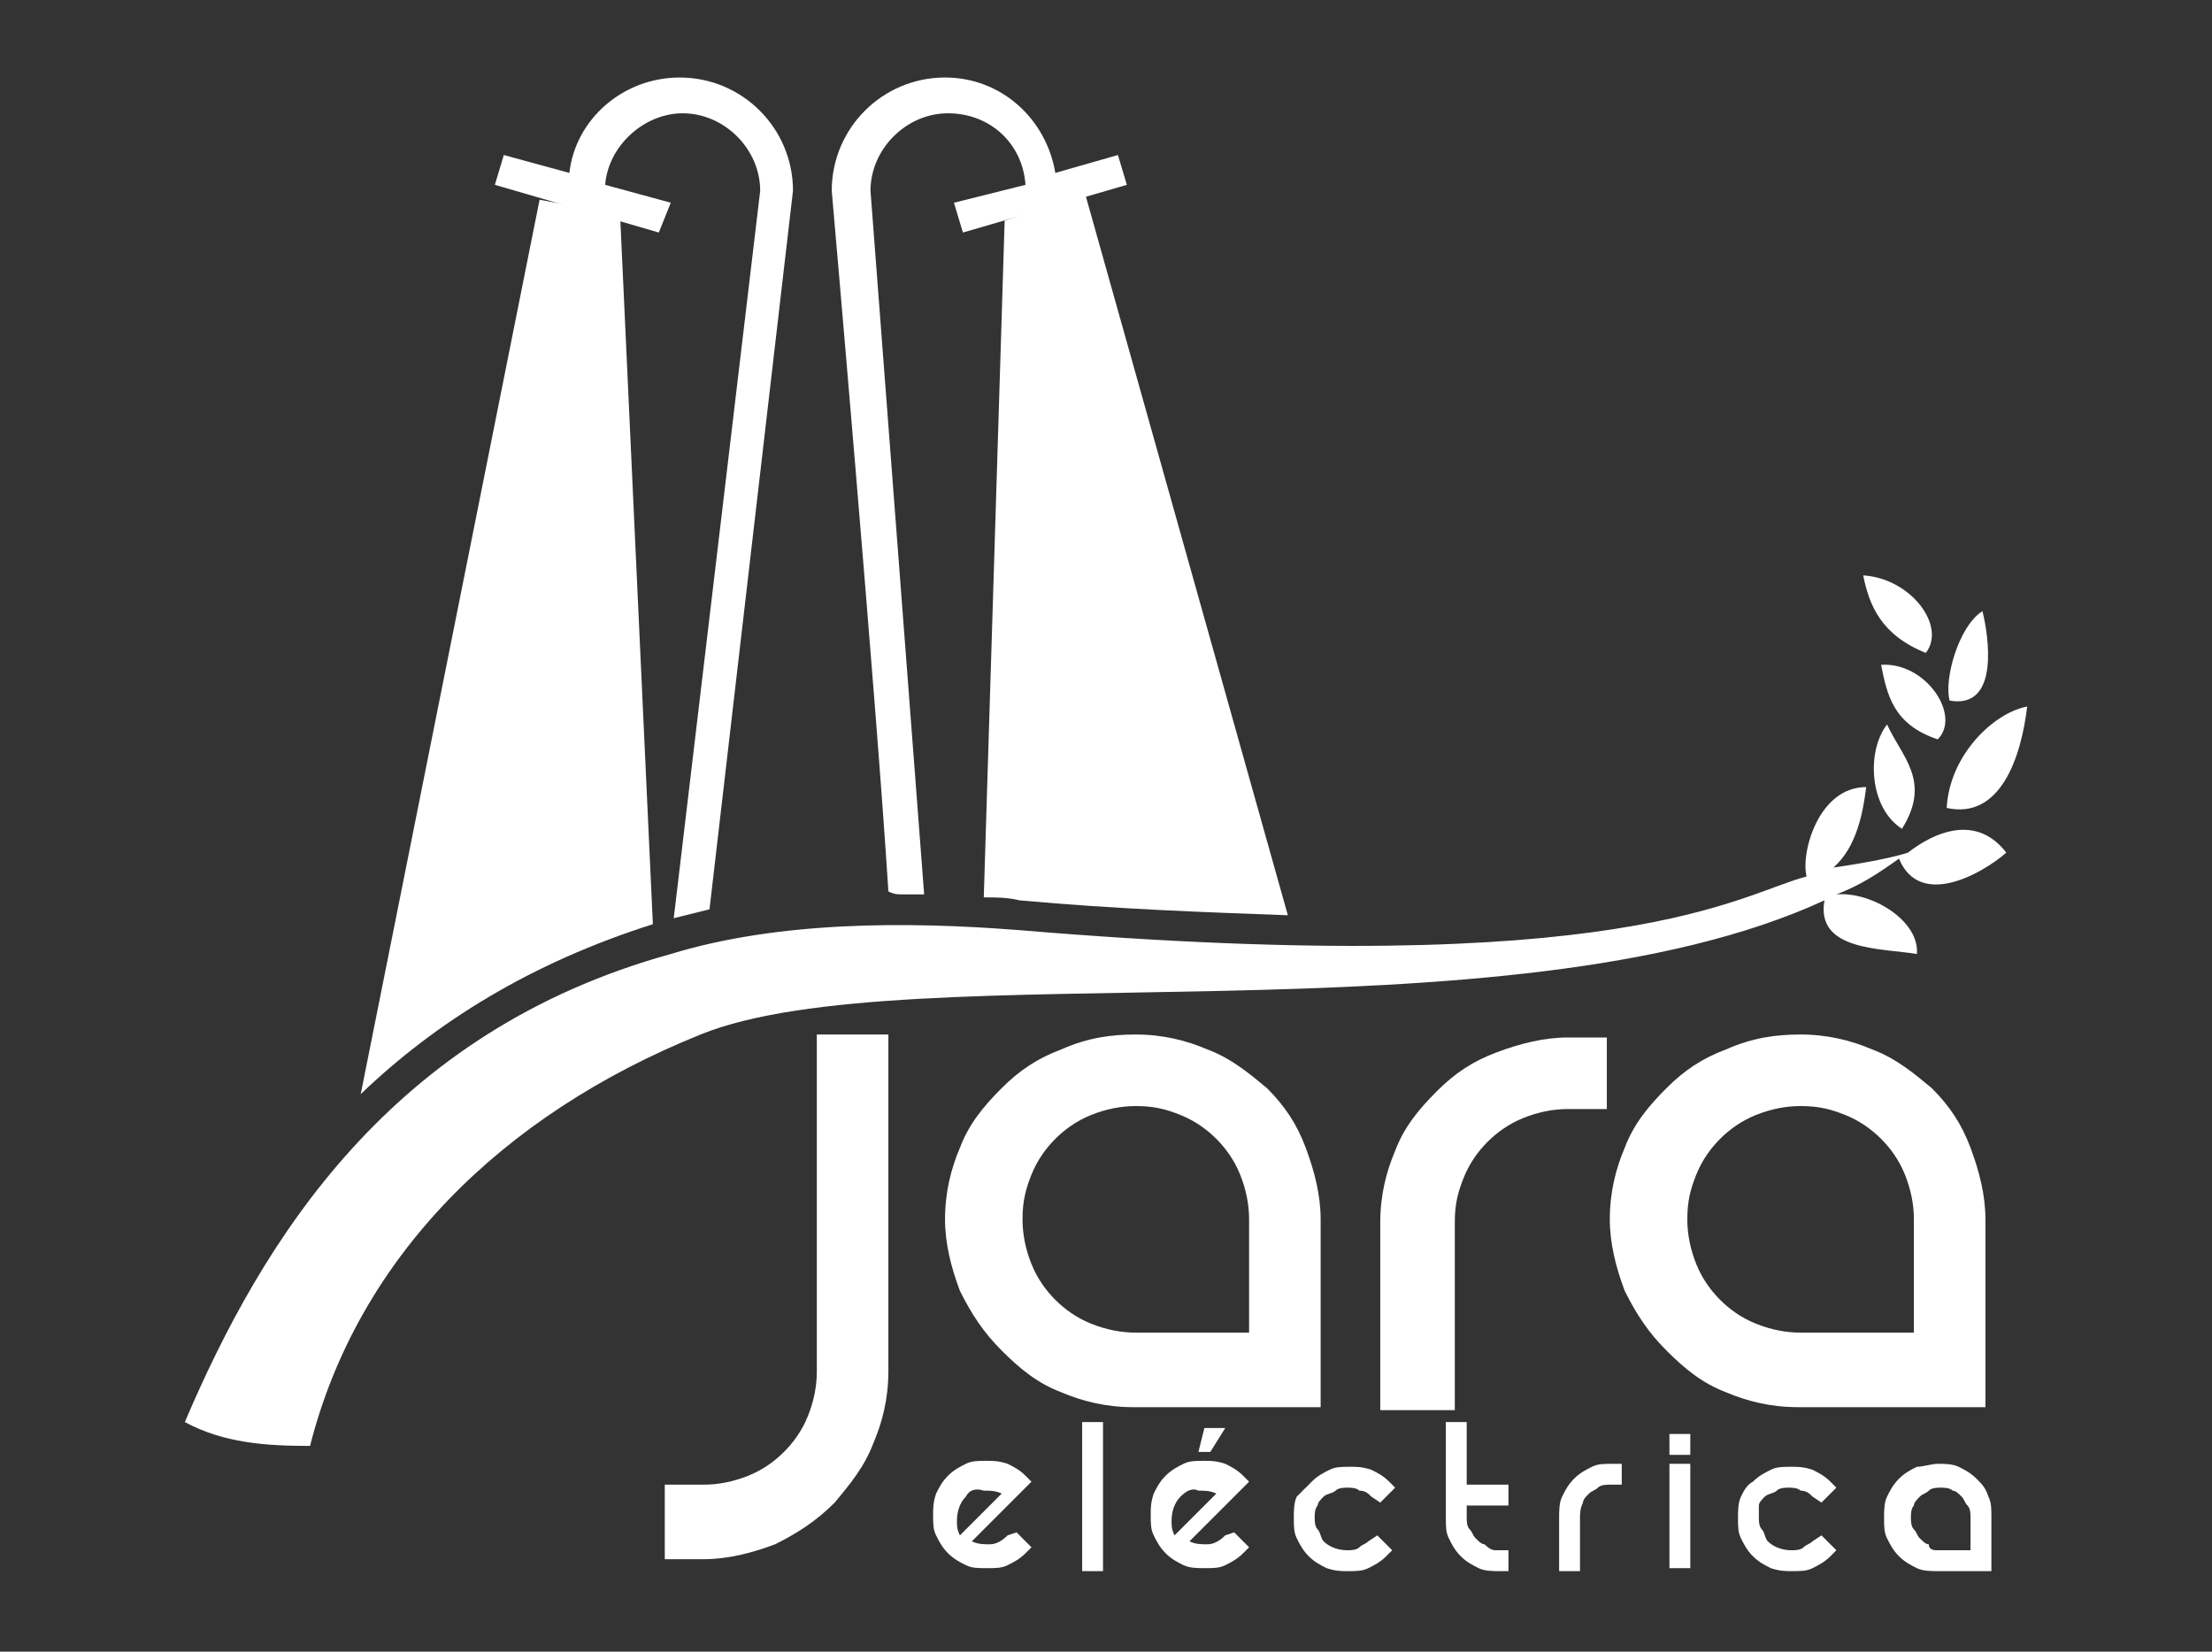
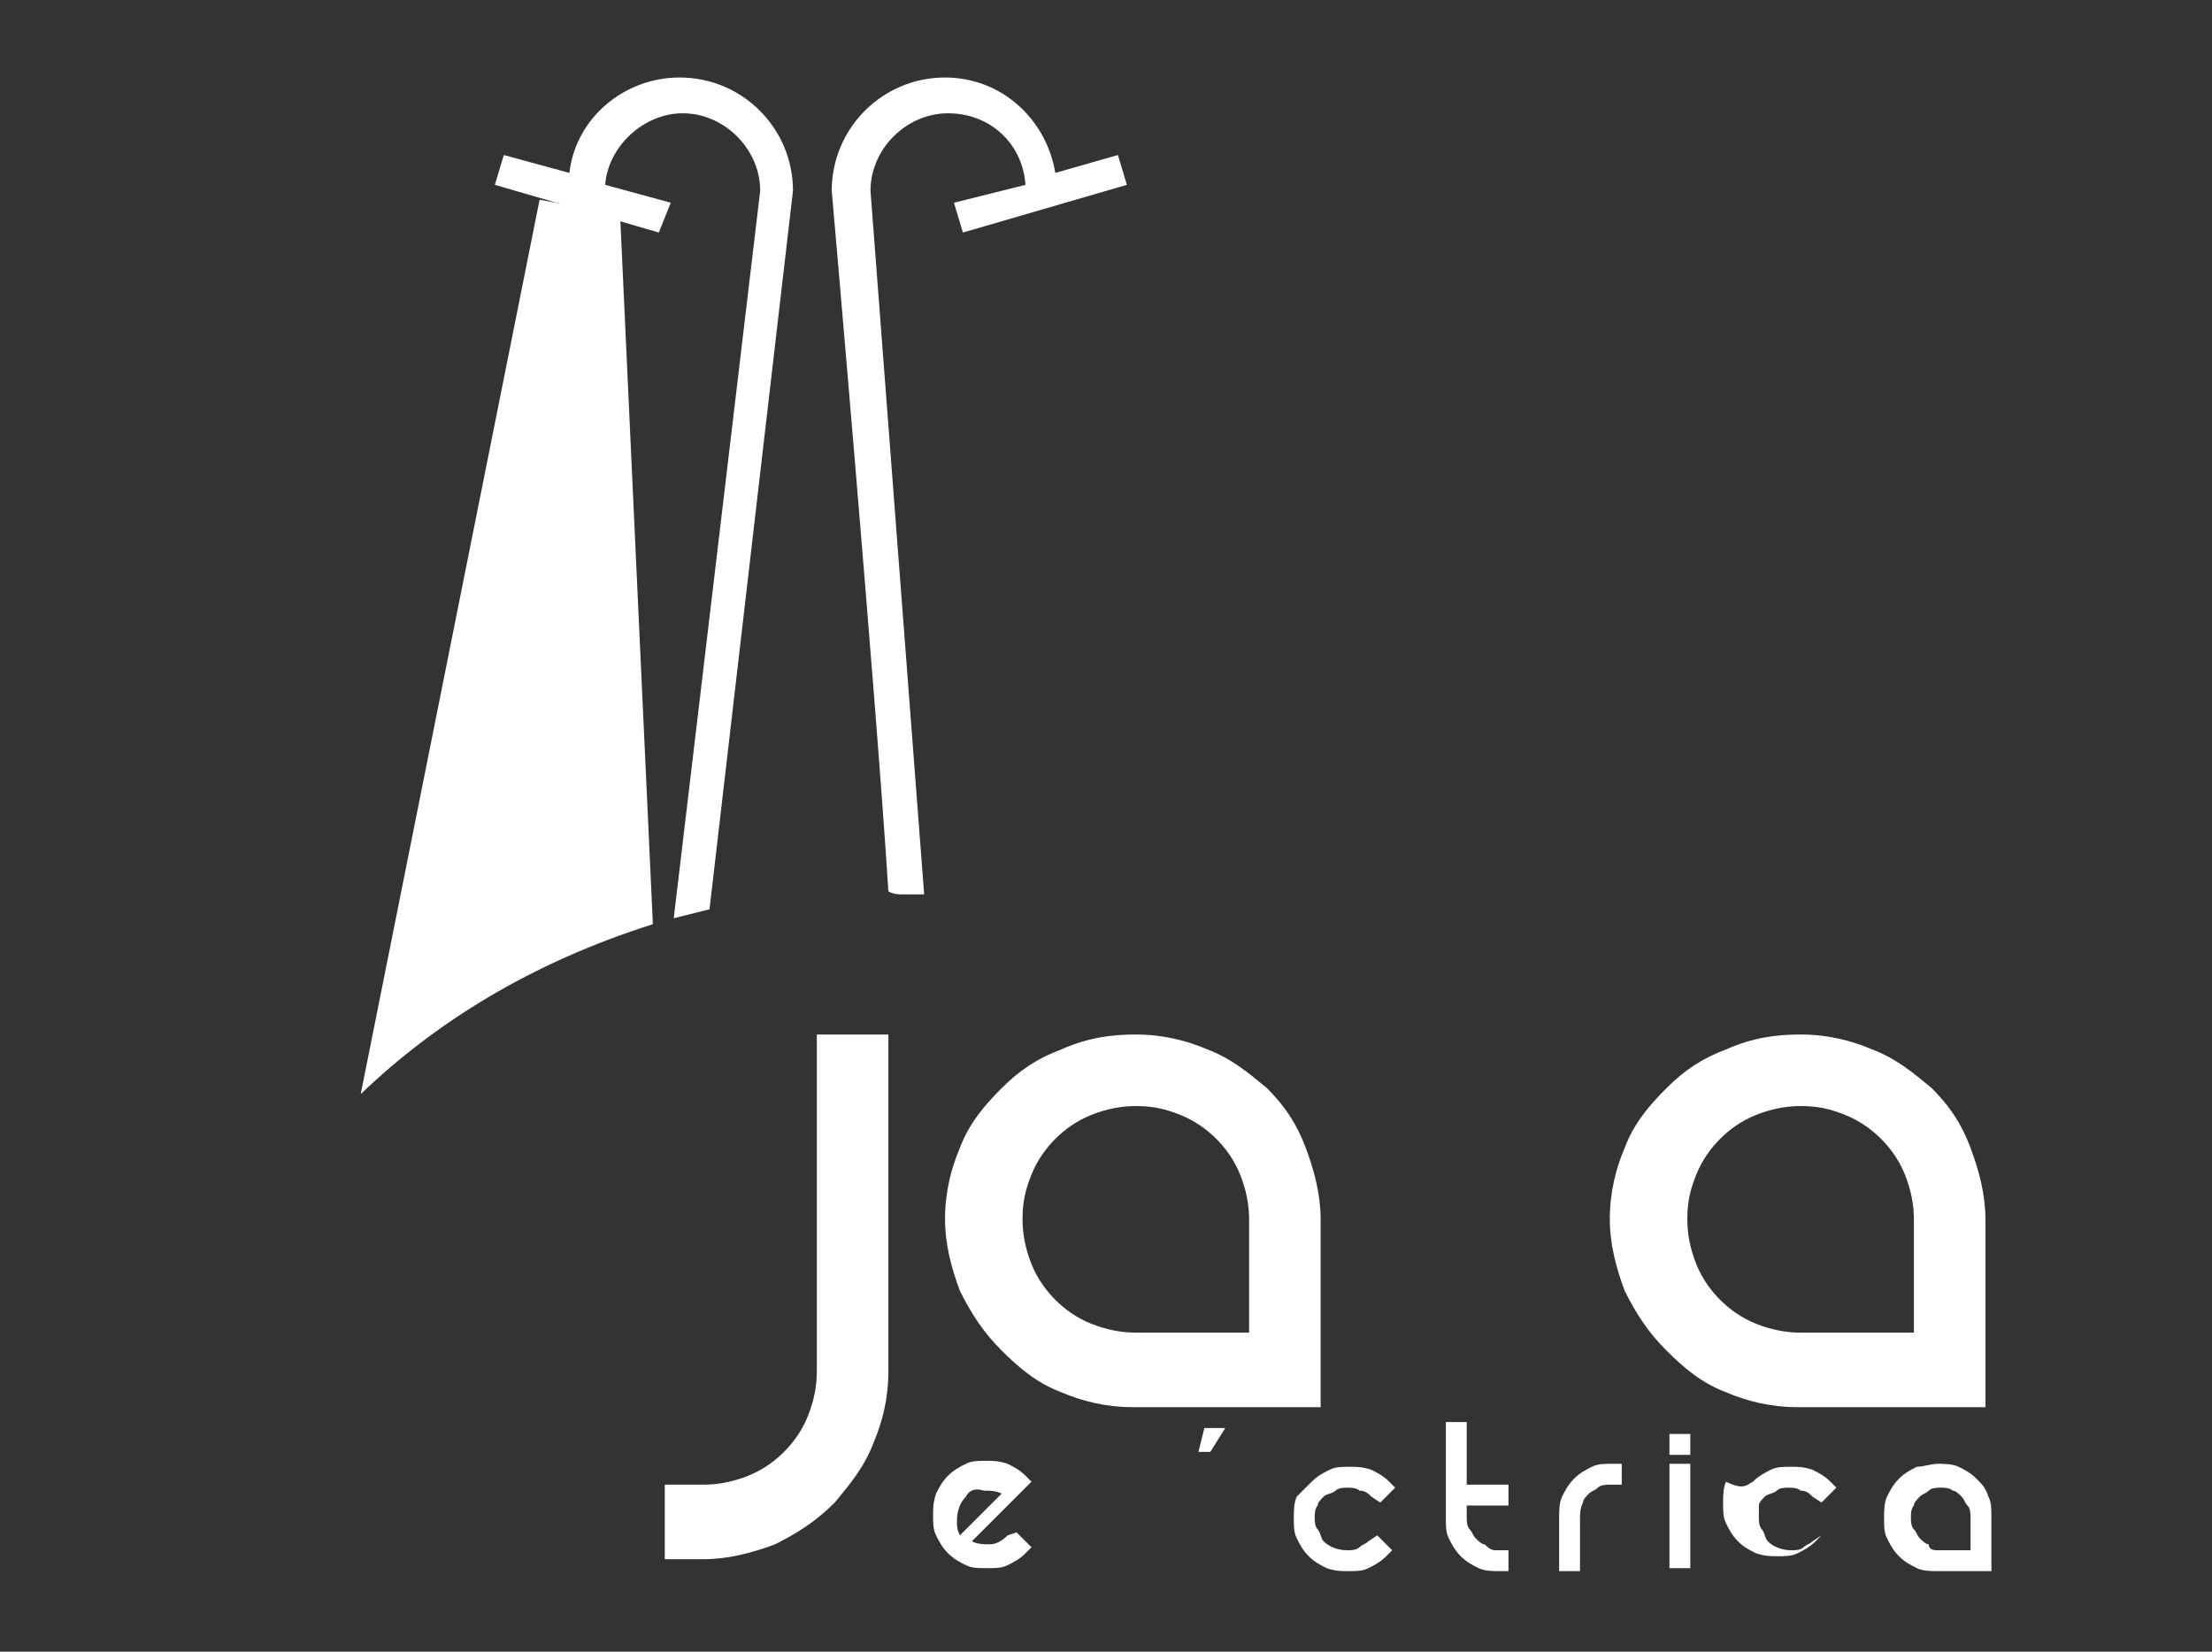
<svg xmlns="http://www.w3.org/2000/svg" version="1.1" id="Capa_1" x="0px" y="0px" viewBox="0 0 74.2 55.4" style="enable-background:new 0 0 74.2 55.4;" xml:space="preserve">
  <rect x="0" y="0" width="74.2" height="55.4" fill="#333333" stroke="none" />
  <style type="text/css">
	.st0{fill:#FFFFFF;}
	.st1{fill-rule:evenodd;clip-rule:evenodd;fill:#FFFFFF;}
</style>
  <g>
-     <path class="st0" d="M34.2,30.2c3.3,0.3,6.3,0.4,9,0.5L36.4,6.5l-2.7,0.9L33,30.1C33.4,30.1,33.8,30.1,34.2,30.2z" />
    <g>
      <g>
        <path class="st0" d="M34.1,51.4l0.5,0.5l-0.2,0.2c-0.2,0.2-0.4,0.3-0.6,0.4c-0.2,0.1-0.4,0.1-0.7,0.1s-0.5,0-0.7-0.1     c-0.2-0.1-0.4-0.2-0.6-0.4c-0.2-0.2-0.3-0.4-0.4-0.6c-0.1-0.2-0.1-0.4-0.1-0.7c0-0.2,0-0.4,0.1-0.7c0.1-0.2,0.2-0.4,0.4-0.6     s0.4-0.3,0.6-0.4c0.2-0.1,0.4-0.1,0.7-0.1c0.2,0,0.4,0,0.7,0.1c0.2,0.1,0.4,0.2,0.6,0.4l0.2,0.2l-2,2c0.2,0.1,0.4,0.1,0.6,0.1     c0.2,0,0.4-0.1,0.6-0.3L34.1,51.4z M32.4,50.2c-0.2,0.2-0.3,0.5-0.3,0.8c0,0.2,0,0.3,0.1,0.5c0.1-0.1,0.2-0.2,0.3-0.3     c0.1-0.1,0.3-0.3,0.4-0.4c0.1-0.1,0.3-0.3,0.4-0.4c0.1-0.1,0.2-0.2,0.3-0.3c-0.2-0.1-0.4-0.1-0.6-0.1     C32.7,49.9,32.5,50,32.4,50.2z" />
-         <path class="st0" d="M37,47.7v5h-0.7v-5H37z" />
-         <path class="st0" d="M41.4,51.4l0.5,0.5l-0.2,0.2c-0.2,0.2-0.4,0.3-0.6,0.4c-0.2,0.1-0.4,0.1-0.7,0.1c-0.2,0-0.5,0-0.7-0.1     c-0.2-0.1-0.4-0.2-0.6-0.4c-0.2-0.2-0.3-0.4-0.4-0.6c-0.1-0.2-0.1-0.4-0.1-0.7c0-0.2,0-0.4,0.1-0.7c0.1-0.2,0.2-0.4,0.4-0.6     s0.4-0.3,0.6-0.4c0.2-0.1,0.4-0.1,0.7-0.1c0.2,0,0.4,0,0.7,0.1c0.2,0.1,0.4,0.2,0.6,0.4l0.2,0.2l-2,2c0.2,0.1,0.4,0.1,0.6,0.1     c0.2,0,0.4-0.1,0.6-0.3L41.4,51.4z M39.6,50.2c-0.2,0.2-0.3,0.5-0.3,0.8c0,0.2,0,0.3,0.1,0.5c0.1-0.1,0.2-0.2,0.3-0.3     c0.1-0.1,0.3-0.3,0.4-0.4c0.1-0.1,0.3-0.3,0.4-0.4c0.1-0.1,0.2-0.2,0.3-0.3c-0.2-0.1-0.4-0.1-0.6-0.1C40,49.9,39.8,50,39.6,50.2z     " />
        <path class="st0" d="M44,49.7c0.2-0.2,0.4-0.3,0.6-0.4c0.2-0.1,0.4-0.1,0.7-0.1c0.2,0,0.4,0,0.7,0.1c0.2,0.1,0.4,0.2,0.6,0.4     l0.2,0.2l-0.5,0.5l-0.3-0.2c-0.1-0.1-0.2-0.2-0.4-0.2c-0.1-0.1-0.3-0.1-0.4-0.1c-0.1,0-0.3,0-0.4,0.1c-0.1,0.1-0.3,0.1-0.4,0.2     c-0.1,0.1-0.2,0.2-0.2,0.3c-0.1,0.1-0.1,0.3-0.1,0.4c0,0.1,0,0.3,0.1,0.4c0.1,0.1,0.1,0.3,0.2,0.4c0.2,0.2,0.5,0.3,0.8,0.3     c0.1,0,0.3,0,0.4-0.1c0.1-0.1,0.2-0.1,0.3-0.2l0.3-0.2l0.5,0.5l-0.2,0.2c-0.2,0.2-0.4,0.3-0.6,0.4c-0.2,0.1-0.4,0.1-0.7,0.1     c-0.2,0-0.4,0-0.7-0.1c-0.2-0.1-0.4-0.2-0.6-0.4c-0.2-0.2-0.3-0.4-0.4-0.6c-0.1-0.2-0.1-0.4-0.1-0.7c0-0.2,0-0.5,0.1-0.7     C43.7,50,43.9,49.8,44,49.7z" />
        <path class="st0" d="M50.6,52v0.7h-0.3c-0.2,0-0.5,0-0.7-0.1c-0.2-0.1-0.4-0.2-0.6-0.4c-0.2-0.2-0.3-0.4-0.4-0.6     c-0.1-0.2-0.1-0.4-0.1-0.7v-3.2h0.7v2.1h1.4v0.7h-1.4v0.4c0,0.1,0,0.3,0.1,0.4c0.1,0.1,0.1,0.2,0.2,0.3c0.1,0.1,0.2,0.2,0.3,0.2     C50,52,50.1,52,50.2,52H50.6z" />
        <path class="st0" d="M54.4,49.1v0.7H54c-0.1,0-0.3,0-0.4,0.1c-0.1,0.1-0.2,0.1-0.3,0.2c-0.1,0.1-0.2,0.2-0.2,0.3     C53,50.6,53,50.8,53,50.9v1.8h-0.7v-1.8c0-0.2,0-0.5,0.1-0.7c0.1-0.2,0.2-0.4,0.4-0.6c0.2-0.2,0.4-0.3,0.6-0.4     c0.2-0.1,0.4-0.1,0.7-0.1H54.4z" />
        <path class="st0" d="M56.7,49.1v3.5H56v-3.5H56.7z" />
-         <path class="st0" d="M58.8,49.7c0.2-0.2,0.4-0.3,0.6-0.4c0.2-0.1,0.4-0.1,0.7-0.1c0.2,0,0.4,0,0.7,0.1c0.2,0.1,0.4,0.2,0.6,0.4     l0.2,0.2l-0.5,0.5l-0.3-0.2c-0.1-0.1-0.2-0.2-0.4-0.2c-0.1-0.1-0.3-0.1-0.4-0.1c-0.1,0-0.3,0-0.4,0.1c-0.1,0.1-0.3,0.1-0.4,0.2     c-0.1,0.1-0.2,0.2-0.2,0.3C59,50.6,59,50.8,59,50.9c0,0.1,0,0.3,0.1,0.4c0.1,0.1,0.1,0.3,0.2,0.4c0.2,0.2,0.5,0.3,0.8,0.3     c0.1,0,0.3,0,0.4-0.1c0.1-0.1,0.2-0.1,0.3-0.2l0.3-0.2l0.5,0.5l-0.2,0.2c-0.2,0.2-0.4,0.3-0.6,0.4c-0.2,0.1-0.4,0.1-0.7,0.1     c-0.2,0-0.4,0-0.7-0.1c-0.2-0.1-0.4-0.2-0.6-0.4s-0.3-0.4-0.4-0.6c-0.1-0.2-0.1-0.4-0.1-0.7c0-0.2,0-0.5,0.1-0.7     C58.5,50,58.6,49.8,58.8,49.7z" />
+         <path class="st0" d="M58.8,49.7c0.2-0.2,0.4-0.3,0.6-0.4c0.2-0.1,0.4-0.1,0.7-0.1c0.2,0,0.4,0,0.7,0.1c0.2,0.1,0.4,0.2,0.6,0.4     l0.2,0.2l-0.5,0.5l-0.3-0.2c-0.1-0.1-0.2-0.2-0.4-0.2c-0.1-0.1-0.3-0.1-0.4-0.1c-0.1,0-0.3,0-0.4,0.1c-0.1,0.1-0.3,0.1-0.4,0.2     c-0.1,0.1-0.2,0.2-0.2,0.3C59,50.6,59,50.8,59,50.9c0,0.1,0,0.3,0.1,0.4c0.1,0.1,0.1,0.3,0.2,0.4c0.2,0.2,0.5,0.3,0.8,0.3     c0.1,0,0.3,0,0.4-0.1c0.1-0.1,0.2-0.1,0.3-0.2l0.3-0.2l-0.2,0.2c-0.2,0.2-0.4,0.3-0.6,0.4c-0.2,0.1-0.4,0.1-0.7,0.1     c-0.2,0-0.4,0-0.7-0.1c-0.2-0.1-0.4-0.2-0.6-0.4s-0.3-0.4-0.4-0.6c-0.1-0.2-0.1-0.4-0.1-0.7c0-0.2,0-0.5,0.1-0.7     C58.5,50,58.6,49.8,58.8,49.7z" />
        <path class="st0" d="M65,49.1c0.2,0,0.5,0,0.7,0.1c0.2,0.1,0.4,0.2,0.6,0.4c0.2,0.2,0.3,0.3,0.4,0.6c0.1,0.2,0.1,0.4,0.1,0.7v1.8     H65c-0.2,0-0.5,0-0.7-0.1c-0.2-0.1-0.4-0.2-0.6-0.4c-0.2-0.2-0.3-0.4-0.4-0.6c-0.1-0.2-0.1-0.4-0.1-0.7c0-0.2,0-0.5,0.1-0.7     c0.1-0.2,0.2-0.4,0.4-0.6c0.2-0.2,0.4-0.3,0.6-0.4C64.5,49.2,64.8,49.1,65,49.1z M66.1,52v-1.1c0-0.1,0-0.3-0.1-0.4     c-0.1-0.1-0.1-0.2-0.2-0.3c-0.1-0.1-0.2-0.2-0.3-0.2c-0.1-0.1-0.3-0.1-0.4-0.1c-0.1,0-0.3,0-0.4,0.1c-0.1,0.1-0.2,0.1-0.3,0.2     c-0.1,0.1-0.2,0.2-0.2,0.3c-0.1,0.1-0.1,0.3-0.1,0.4s0,0.3,0.1,0.4c0.1,0.1,0.1,0.2,0.2,0.3c0.1,0.1,0.2,0.2,0.3,0.2     C64.7,52,64.9,52,65,52H66.1z" />
      </g>
      <polygon class="st0" points="40.6,48.7 40.2,48.7 40.4,47.9 41.1,47.9   " />
      <path class="st0" d="M56.7,48.8v-0.7H56v0.7H56.7z" />
      <g>
        <path class="st0" d="M29.8,34.7V46c0,0.9-0.2,1.7-0.5,2.4c-0.3,0.8-0.8,1.4-1.3,2c-0.6,0.6-1.2,1-2,1.4c-0.8,0.3-1.6,0.5-2.4,0.5     h-1.3v-2.5h1.3c0.5,0,1-0.1,1.5-0.3c0.5-0.2,0.9-0.5,1.2-0.8c0.3-0.3,0.6-0.7,0.8-1.2c0.2-0.5,0.3-1,0.3-1.5V34.7H29.8z" />
        <path class="st0" d="M38.1,34.7c0.9,0,1.7,0.2,2.4,0.5c0.8,0.3,1.4,0.8,2,1.3c0.6,0.6,1,1.2,1.3,2c0.3,0.8,0.5,1.6,0.5,2.4v6.3     h-6.3c-0.9,0-1.7-0.2-2.4-0.5c-0.8-0.3-1.4-0.8-2-1.4c-0.6-0.6-1-1.2-1.4-2c-0.3-0.8-0.5-1.6-0.5-2.4c0-0.9,0.2-1.7,0.5-2.4     c0.3-0.8,0.8-1.4,1.4-2c0.6-0.6,1.2-1,2-1.3C36.5,34.8,37.3,34.7,38.1,34.7z M41.9,44.7v-3.8c0-0.5-0.1-1-0.3-1.5     c-0.2-0.5-0.5-0.9-0.8-1.2c-0.3-0.3-0.7-0.6-1.2-0.8c-0.5-0.2-0.9-0.3-1.5-0.3c-0.5,0-1,0.1-1.5,0.3c-0.5,0.2-0.9,0.5-1.2,0.8     c-0.3,0.3-0.6,0.7-0.8,1.2c-0.2,0.5-0.3,0.9-0.3,1.5c0,0.5,0.1,1,0.3,1.5c0.2,0.5,0.5,0.9,0.8,1.2c0.3,0.3,0.7,0.6,1.2,0.8     c0.5,0.2,1,0.3,1.5,0.3H41.9z" />
-         <path class="st0" d="M53.9,34.7v2.5h-1.3c-0.5,0-1,0.1-1.5,0.3c-0.5,0.2-0.9,0.5-1.2,0.8c-0.3,0.3-0.6,0.7-0.8,1.2     c-0.2,0.5-0.3,0.9-0.3,1.5v6.3h-2.5v-6.3c0-0.9,0.2-1.7,0.5-2.4c0.3-0.8,0.8-1.4,1.4-2c0.6-0.6,1.2-1,2-1.3     c0.8-0.3,1.6-0.5,2.4-0.5H53.9z" />
        <path class="st0" d="M60.4,34.7c0.9,0,1.7,0.2,2.4,0.5c0.8,0.3,1.4,0.8,2,1.3c0.6,0.6,1,1.2,1.3,2c0.3,0.8,0.5,1.6,0.5,2.4v6.3     h-6.3c-0.9,0-1.7-0.2-2.4-0.5c-0.8-0.3-1.4-0.8-2-1.4c-0.6-0.6-1-1.2-1.4-2c-0.3-0.8-0.5-1.6-0.5-2.4c0-0.9,0.2-1.7,0.5-2.4     c0.3-0.8,0.8-1.4,1.4-2c0.6-0.6,1.2-1,2-1.3C58.8,34.8,59.6,34.7,60.4,34.7z M64.2,44.7v-3.8c0-0.5-0.1-1-0.3-1.5     c-0.2-0.5-0.5-0.9-0.8-1.2c-0.3-0.3-0.7-0.6-1.2-0.8c-0.5-0.2-0.9-0.3-1.5-0.3c-0.5,0-1,0.1-1.5,0.3c-0.5,0.2-0.9,0.5-1.2,0.8     c-0.3,0.3-0.6,0.7-0.8,1.2c-0.2,0.5-0.3,0.9-0.3,1.5c0,0.5,0.1,1,0.3,1.5c0.2,0.5,0.5,0.9,0.8,1.2c0.3,0.3,0.7,0.6,1.2,0.8     c0.5,0.2,1,0.3,1.5,0.3H64.2z" />
      </g>
    </g>
-     <path class="st1" d="M62.5,19.3c0.2,1,0.6,2,2.1,2.6C65.3,21,64.1,19.4,62.5,19.3z M63.1,22.3c0.2,1,0.4,2,1.9,2.5   C65.8,24,64.6,22.2,63.1,22.3z M63.3,24.3c-0.7,0.9-0.6,2.8,0.5,3.5C64.8,26.2,63.8,25.4,63.3,24.3z M66.5,20.5   c-0.8,0.5-1.3,2.3-1.1,3C67.1,23.8,66.7,21.3,66.5,20.5z M65.3,27.1c1.8,0.4,2.5-1.7,2.7-3.4C66.9,23.9,65.4,25.3,65.3,27.1z    M6.2,47.7c1.3,0.7,2.7,0.8,4.2,0.8c1.6-6.3,6.4-11.1,13.1-13.8c6.9-2.8,27.1,0.4,37.7-4.5c-0.3,1.7,1.9,1.6,3.1,1.8   c0.1-1.1-1.5-2.1-2.7-2c0.8-0.3,1.4-0.7,2.1-1.2c0.7,1.7,2.8,0.5,3.6-0.2c-1-1.3-2.4-0.7-3.3,0c-0.3,0.1-1.1,0.3-2.5,0.5   c0.8-0.7,1-1.9,1.1-2.7c-1.6,0-2.2,2.2-2,3c-2.3,0.6-6.1,3.5-26.4,1.8c-3.8-0.3-8.1-0.3-11.7,0.8C13.1,34.6,8.8,41.6,6.2,47.7z" />
    <path class="st0" d="M21.9,31L20.8,7.2l-2.7-0.5l-6,30C14.6,34.3,17.8,32.3,21.9,31z" />
    <g>
      <path class="st0" d="M30.3,30c0.2,0,0.5,0,0.7,0L29.2,6.4c0-1.4,1.2-2.6,2.6-2.6c1.4,0,2.5,1,2.6,2.4L32,6.8l0.3,1l5.5-1.6l-0.3-1    l-2.1,0.6c-0.3-1.8-1.8-3.2-3.7-3.2c-2.1,0-3.8,1.7-3.8,3.8c0,0,1.5,17.1,1.9,23.5C30,30,30.1,30,30.3,30z" />
      <path class="st0" d="M22.5,6.8l-2.2-0.6c0.1-1.3,1.3-2.4,2.6-2.4c1.4,0,2.6,1.2,2.6,2.6l-2.9,24.4c0.4-0.1,0.8-0.2,1.2-0.3    l2.8-24.1l0,0v0c0-2.1-1.7-3.8-3.8-3.8c-1.9,0-3.5,1.4-3.7,3.2l-2.2-0.6l-0.3,1l5.5,1.6L22.5,6.8z" />
    </g>
  </g>
</svg>